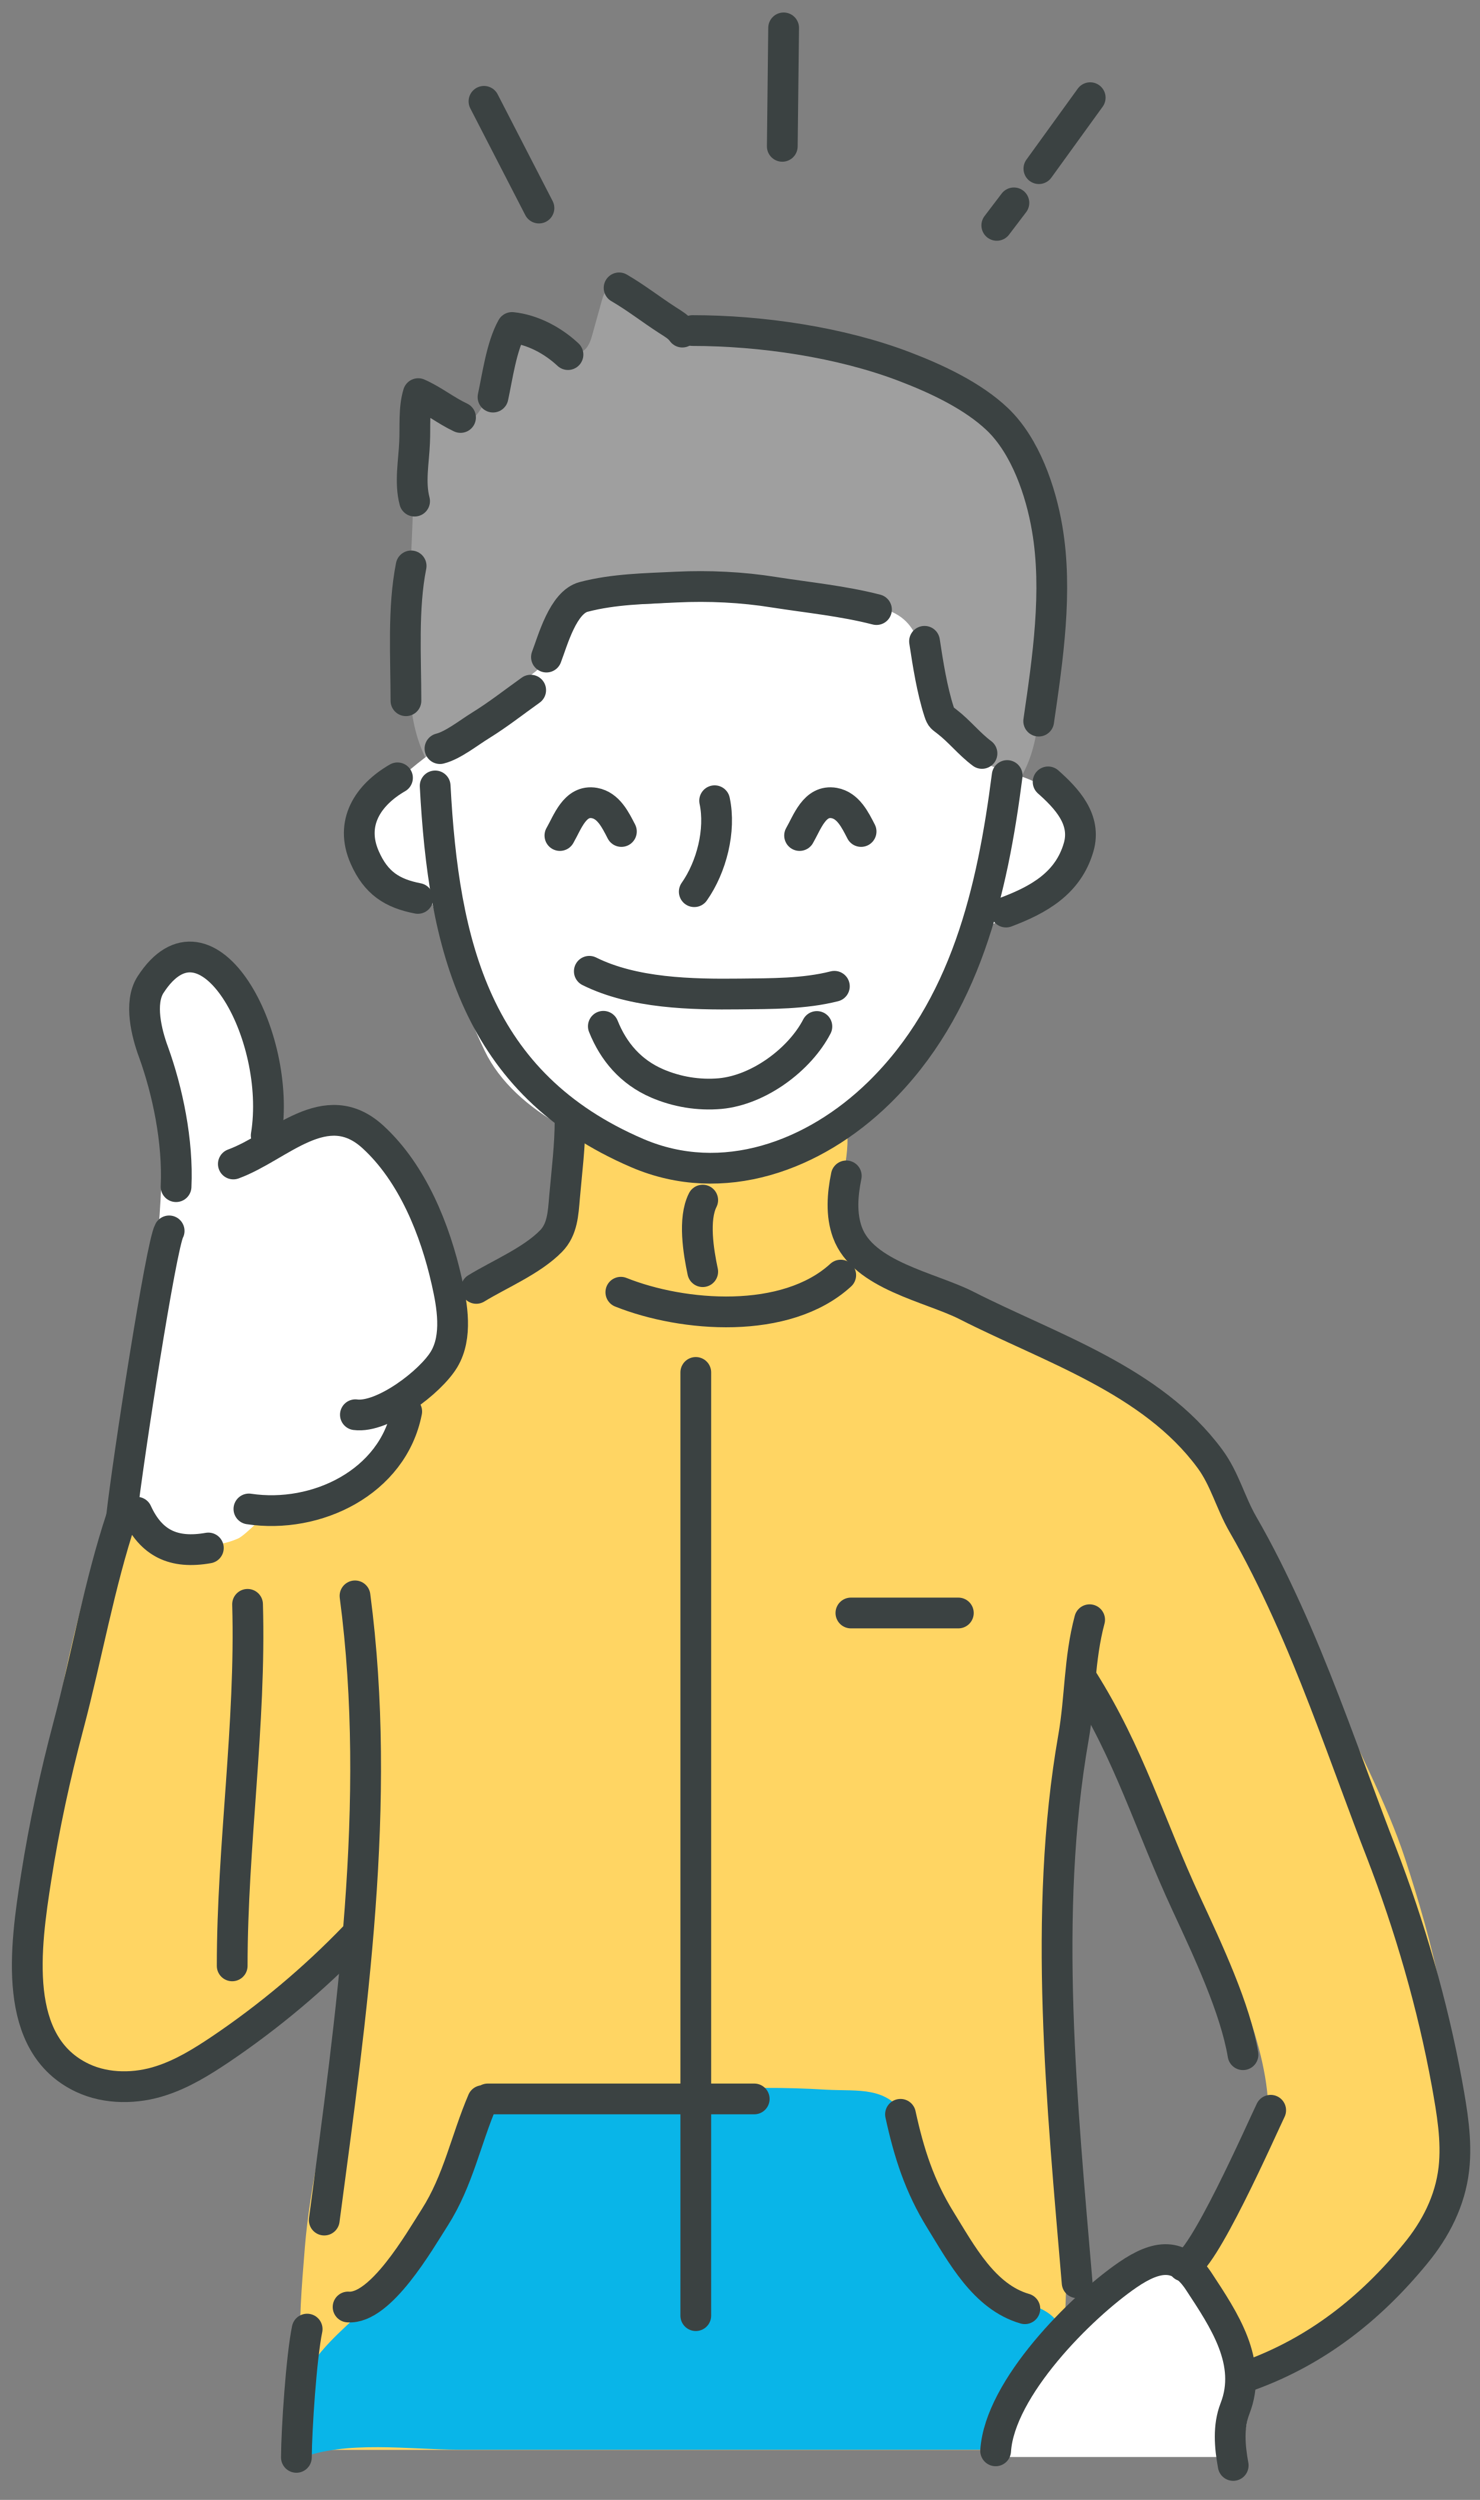
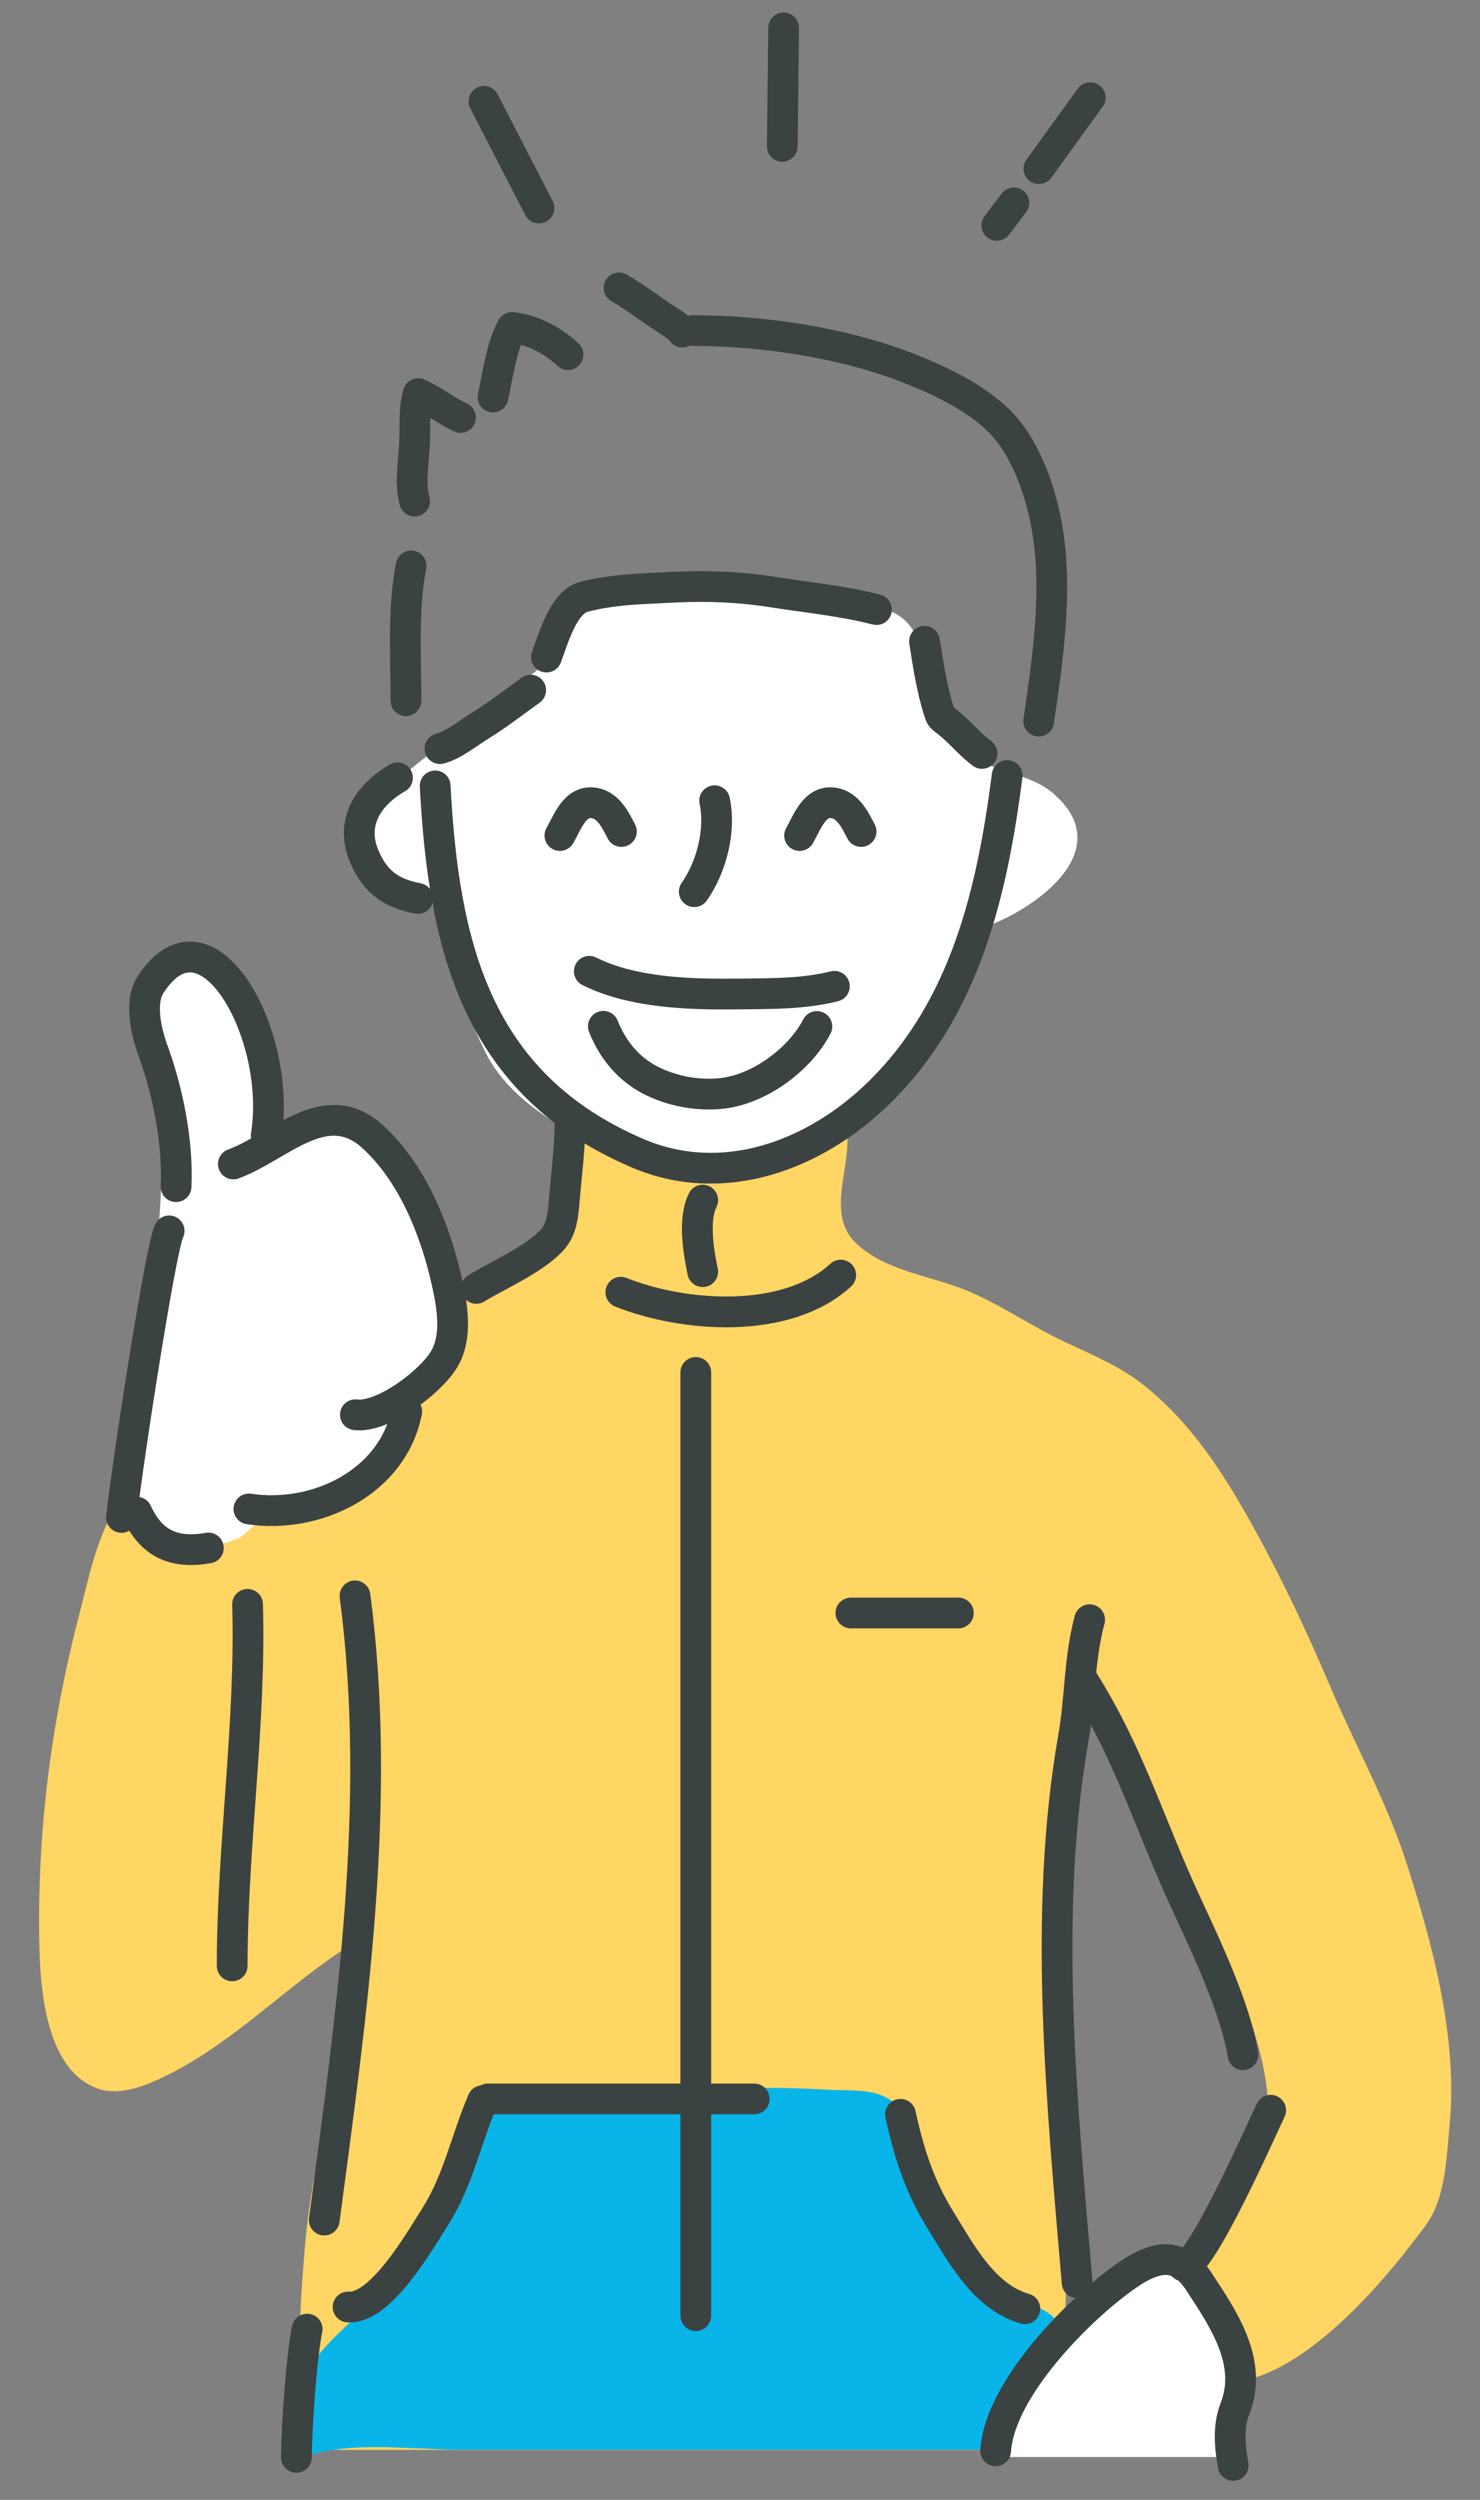
<svg xmlns="http://www.w3.org/2000/svg" id="_レイヤー_1" data-name="レイヤー 1" viewBox="0 0 77 130">
  <rect x="0" y="0" width="77" height="130" fill="#808080" stroke="none" />
  <defs>
    <style>
      .cls-1 {
        fill: #9f9f9f;
      }

      .cls-2 {
        fill: #fff;
      }

      .cls-3 {
        fill: none;
        stroke: #3b4242;
        stroke-linecap: round;
        stroke-linejoin: round;
        stroke-width: 1.6px;
      }

      .cls-4 {
        fill: #09b5e8;
      }

      .cls-5 {
        fill: #ffd563;
      }
    </style>
  </defs>
-   <path class="cls-1" d="M21.28,33.09c0,2.65-.13,5.04,1.41,7.27,2.12,3.07,3.49,6.23,6.15,8.83.95.93,2.14,1.56,3.17,2.37,1.99,1.56,3.76,2.79,6.35,2.91,3.17.15,5.6-1.16,7.74-3.38,2.34-2.42,3.1-5.35,5.02-8.09.64-.91,1.49-1.66,2.04-2.65.97-1.75.93-3.69.97-5.65.09-4.32.5-8.33-2.12-11.94-2.81-3.87-6.49-4.24-11-5.02-1.95-.34-3.96-.13-5.89-.56-.88-.19-1.9-.53-2.58-1.16-.39-.37-.9-1.59-1.22-.42-.17.61-.34,1.22-.51,1.83-.1.38-.28.82-.66.89-.18.03-.36-.02-.52-.1-.97-.48-1.96-2.11-3.14-1.15-.79.63-.76,2.02-1,2.92-.16.6-.34,1.23-.78,1.67-.15.15-.36.28-.57.25-.15-.02-.28-.12-.4-.22-.41-.31-.83-.6-1.28-.87-.15-.09-.31-.18-.49-.16-.23.02-.42.22-.5.44s-.06.46-.04.7c.27,3.76-.16,7.5-.16,11.29Z" />
  <path class="cls-5" d="M32.87,55.92c-.28.14-.56.31-.84.5-3.72,2.61-1.9,7.66-6.16,9.9-5.14,2.7-10.53,5.32-15.47,8.39-1.44.9-3.27,1.97-4.21,3.4-1.13,1.71-1.56,3.87-2.06,5.82-1.49,5.72-2.22,11.47-2.08,17.38.06,2.44.44,6.47,3.12,7.33,1.13.36,2.54-.23,3.52-.72,3.6-1.79,6.31-4.75,9.63-6.83.75,1.51-.49,4.28-.76,5.85-.57,3.3-1.43,6.59-1.7,9.94-.16,1.97-.33,3.98-.22,5.97.07,1.21-.03,3.63.86,4.55h38.37c-.18-2.13.36-4.53.52-6.69.21-2.91-.09-5.9-.18-8.82-.15-4.71-.36-9.51,0-14.21.13-1.72.3-3.47.52-5.18.18-1.42.25-3.79,1-5.04,1.04,1.59,1.86,3.65,2.88,5.33,1.37,2.27,2.25,4.77,3.35,7.18,1.41,3.11,3.5,7.64,2.94,11.21-.54,3.38-3.34,4.65-4.65,7.51-.61,1.33.24,3.32,1.31,4.31s2.21.93,3.5.35c2.74-1.21,5.56-4.28,7.42-6.71.35-.46.84-1.05,1.09-1.57.66-1.38.71-3.1.85-4.59.44-4.53-.92-9.52-2.31-13.8-.99-3.02-2.61-5.94-3.85-8.86-1.22-2.87-2.52-5.64-4.03-8.37s-3.24-5.49-5.83-7.5c-1.4-1.09-3.11-1.7-4.68-2.5-1.45-.75-2.81-1.66-4.33-2.3-1.92-.82-4.37-1.03-5.91-2.56-1.33-1.33-.45-3.42-.39-5.09.14-3.86-4.05-4.1-6.96-4.25-1.57-.08-2.93.02-4.24.67Z" />
  <path class="cls-4" d="M36.64,108.71c-.25.02-.51.04-.77.06-2.28.2-4.61.31-6.91.35-.88.01-2.68-.27-3.42.26s-1.53,2.67-1.96,3.55c-1.14,2.29-2.04,4.33-3.76,6.26-1.11,1.25-2.5,2.22-3.48,3.58-1.03,1.43-1.11,3.4-.75,5.08,2.41-.96,5.72-.46,8.27-.46,3.63,0,7.26,0,10.88,0,6.28,0,12.55,0,18.83,0,.43,0,.86,0,1.28,0-.22,0,.51-4.02.56-4.36.16-1.21,0-2.36-1.24-2.96-.59-.29-1.26-.38-1.85-.66-.96-.45-1.62-1.35-2.23-2.22-.83-1.2-1.63-2.45-2.14-3.82-.4-1.07-.27-2.28-.82-3.25-.94-1.65-2.46-1.36-4.13-1.45-2.18-.13-4.21-.13-6.37.03Z" />
  <path class="cls-2" d="M12.21,50.92c-.95-.99-2.47-1.53-3.44-.24-.83,1.1-.56,3.35-.49,4.66.26,4.43.23,8.18-.6,12.6-.54,2.85-1.08,5.77-1.11,8.66-.02,2.02,1.24,3.41,3.46,3.71.83.11,1.59.03,2.35-.3.4-.17,1.57-1.45,1.75-1.46,1.79-.12,3.3-.85,4.79-1.79.55-.35.9-.48,1.27-1.08.34-.55.28-1.25.62-1.77.36-.55,1.13-.8,1.57-1.35.38-.47.85-1.27,1.05-1.86.56-1.63-.19-3.11-.76-4.59-.66-1.7-1.06-3.44-2-5.04-1.58-2.68-3.87-2.51-6.61-2.2-.27-1.56-.19-3.25-.63-4.77" />
  <path class="cls-2" d="M54.86,41.31c-1.26-1.11-3-1.08-4.26-2-1.65-1.2-2.22-3.19-2.58-5.06-.51-2.67-2.02-2.68-4.56-3.01-2.59-.34-5.23-.27-7.82.01-1.24.14-2.31.2-3.49.16-1-.04-1.85-.08-2.63.69-.88.86-.65,2-1.61,2.78-.01,0-3.8,3.06-3.8,3.06-1.68,1.24-4.02,2.71-4.93,4.65-1.34,2.85.76,4.31,3.32,4.44.7,2.55,1.56,5.21,2.71,7.6,1.58,3.31,6.03,5.22,9.44,5.97,4.26.93,7.81-.3,11.06-3.22,2.37-2.13,4.96-5.74,5.02-9,2.89-.85,7.52-4.07,4.14-7.05Z" />
  <path class="cls-2" d="M63.57,121.03c-1.04-.67-1.37-2.58-2.76-2.95-1.26-.33-3.48.94-4.45,1.6-1.65,1.11-3.19,2.73-4.14,4.47-.54.97-1.62,3.5.32,3.62h12.16c-.19-.61.18-1.5.21-2.17.04-.98-.31-1.93-.61-2.85" />
  <line class="cls-3" x1="25.18" y1="5.27" x2="28.04" y2="10.82" />
  <line class="cls-3" x1="40.77" y1="1.45" x2="40.7" y2="7.61" />
  <line class="cls-3" x1="56.72" y1="5.08" x2="54.05" y2="8.77" />
  <line class="cls-3" x1="52.75" y1="10.55" x2="51.86" y2="11.72" />
  <path class="cls-3" d="M22.64,40.87c.44,8.25,2.1,15.49,10.53,19.1,4.42,1.89,9.18.16,12.56-3.14,4.51-4.41,5.9-10.51,6.67-16.5" />
  <path class="cls-3" d="M20.68,40.45c-1.54.89-2.5,2.35-1.7,4.15.58,1.31,1.41,1.86,2.76,2.12" />
-   <path class="cls-3" d="M54.53,40.66c.98.87,2,1.96,1.59,3.39-.54,1.88-2.08,2.74-3.78,3.38" />
  <path class="cls-3" d="M37.18,41.64c.33,1.54-.16,3.45-1.06,4.73" />
  <path class="cls-3" d="M29.66,58.21c0,1.38-.17,2.69-.29,4.06-.07.84-.11,1.66-.69,2.26-1,1.03-2.69,1.73-3.9,2.47" />
-   <path class="cls-3" d="M44.03,61.15c-.2.97-.28,2.01.06,2.94.82,2.24,4.31,2.84,6.2,3.8,4.34,2.21,9.63,3.87,12.65,7.96.78,1.05,1.07,2.28,1.72,3.41.85,1.47,1.6,2.99,2.3,4.53,1.4,3.08,2.55,6.26,3.73,9.43.38,1.02.76,2.05,1.16,3.07,1.49,3.85,2.69,7.98,3.43,12.05.26,1.45.53,2.97.36,4.45-.19,1.66-.95,3.14-2,4.41-2.35,2.87-5.15,5.06-8.61,6.32" />
  <path class="cls-3" d="M15.98,121.12c-.3,1.45-.55,5.17-.56,6.67" />
  <path class="cls-3" d="M30.66,50.51c2.31,1.15,5.32,1.21,7.85,1.18,1.62-.02,3.32,0,4.9-.4" />
  <path class="cls-3" d="M31.39,53.37c.52,1.3,1.41,2.37,2.8,2.97,1.02.44,2.16.63,3.28.53,2.03-.19,4.15-1.79,5.03-3.49" />
  <path class="cls-3" d="M29.13,43.45c.4-.69.78-1.87,1.8-1.69.73.13,1.09.88,1.4,1.48" />
  <path class="cls-3" d="M41.6,43.45c.4-.69.78-1.87,1.8-1.69.73.13,1.09.88,1.4,1.48" />
  <path class="cls-3" d="M22.89,38.93c.68-.17,1.5-.83,2.12-1.21.92-.57,1.73-1.21,2.6-1.83" />
  <path class="cls-3" d="M28.43,34.17c.33-.86.86-2.85,1.94-3.13,1.57-.41,3.2-.43,4.82-.51,1.69-.08,3.42,0,5.09.27,1.79.28,3.57.45,5.32.9" />
  <path class="cls-3" d="M48.1,33.35c.18,1.18.39,2.53.76,3.67.11.33.14.29.41.51.65.5,1.15,1.15,1.82,1.65" />
  <path class="cls-3" d="M21.39,29.43c-.44,2.21-.27,4.76-.27,7.01" />
  <path class="cls-3" d="M21.57,26.06c-.26-.98-.04-2.06,0-3.06.04-.81-.05-1.74.19-2.53.79.35,1.43.88,2.2,1.24" />
  <path class="cls-3" d="M25.65,20.65c.23-1.06.44-2.64.99-3.62,1.06.11,2.12.67,2.91,1.41" />
  <path class="cls-3" d="M32.21,14.97c.88.51,1.68,1.14,2.52,1.68.28.18.57.34.77.62" />
  <path class="cls-3" d="M36.03,17.19c3.56,0,7.7.6,11.04,1.88,1.65.63,3.54,1.51,4.83,2.74,1.45,1.39,2.25,3.73,2.58,5.67.56,3.25.03,6.79-.44,10.02" />
  <path class="cls-3" d="M64.16,128.21c-.18-.98-.27-2.02.09-2.95.94-2.4-.56-4.61-1.88-6.62-1-1.52-2.17-1.39-3.7-.34-2.43,1.67-6.66,5.89-6.87,9.15" />
  <path class="cls-3" d="M56.31,87.33c2.47,3.91,3.48,7.52,5.43,11.71,1.1,2.37,2.53,5.41,2.93,7.81" />
  <path class="cls-3" d="M61.57,117.84c.9.08,4.11-7.22,4.54-8.1" />
  <path class="cls-3" d="M56.69,84.23c-.55,2.06-.48,4.06-.84,6.12-1.61,9.18-.59,19.12.19,28.36" />
  <path class="cls-3" d="M9.16,61.71c.11-2.35-.44-4.98-1.18-7.02-.34-.92-.76-2.53-.15-3.48,2.93-4.54,6.87,2.61,6.02,7.84" />
  <path class="cls-3" d="M12.14,60.53c2.41-.88,4.8-3.67,7.27-1.4,2.05,1.88,3.23,4.82,3.83,7.49.29,1.27.57,2.88-.13,4.06-.7,1.18-3.2,3.08-4.62,2.89" />
  <path class="cls-3" d="M8.8,64.01c-.41.72-2.13,11.79-2.48,14.9" />
  <path class="cls-3" d="M12.95,78.47c3.5.53,7.49-1.38,8.21-5.07" />
-   <path class="cls-3" d="M6.32,78.91c-1.16,3.49-1.81,7.25-2.76,10.83-.69,2.6-1.26,5.22-1.68,7.9-.57,3.63-1.28,8.68,2.42,10.42,1.26.59,2.79.57,4.09.14,1.11-.36,2.11-.98,3.08-1.63,2.52-1.7,4.87-3.67,6.98-5.86" />
  <path class="cls-3" d="M12.88,83.43c.18,6.24-.8,12.55-.8,18.8" />
  <path class="cls-3" d="M18.47,82.99c1.42,10.77-.18,21.75-1.6,32.46" />
  <path class="cls-3" d="M7.12,78.64c.74,1.62,1.92,2.18,3.72,1.86" />
  <path class="cls-3" d="M32.3,67.2c3.23,1.29,8.59,1.72,11.44-.89" />
  <path class="cls-3" d="M36.56,62.41c-.5.99-.22,2.68,0,3.72" />
  <path class="cls-3" d="M44.27,83.88c1.87,0,3.72,0,5.59,0" />
  <line class="cls-3" x1="36.2" y1="71.37" x2="36.2" y2="120.42" />
  <path class="cls-3" d="M18.11,119.97c1.69.13,3.71-3.41,4.51-4.66,1.22-1.91,1.62-4.04,2.49-6.07" />
  <line class="cls-3" x1="25.38" y1="109.15" x2="39.24" y2="109.15" />
  <path class="cls-3" d="M46.85,109.95c.44,2.02.99,3.74,2.08,5.5s2.27,4,4.39,4.61" />
</svg>